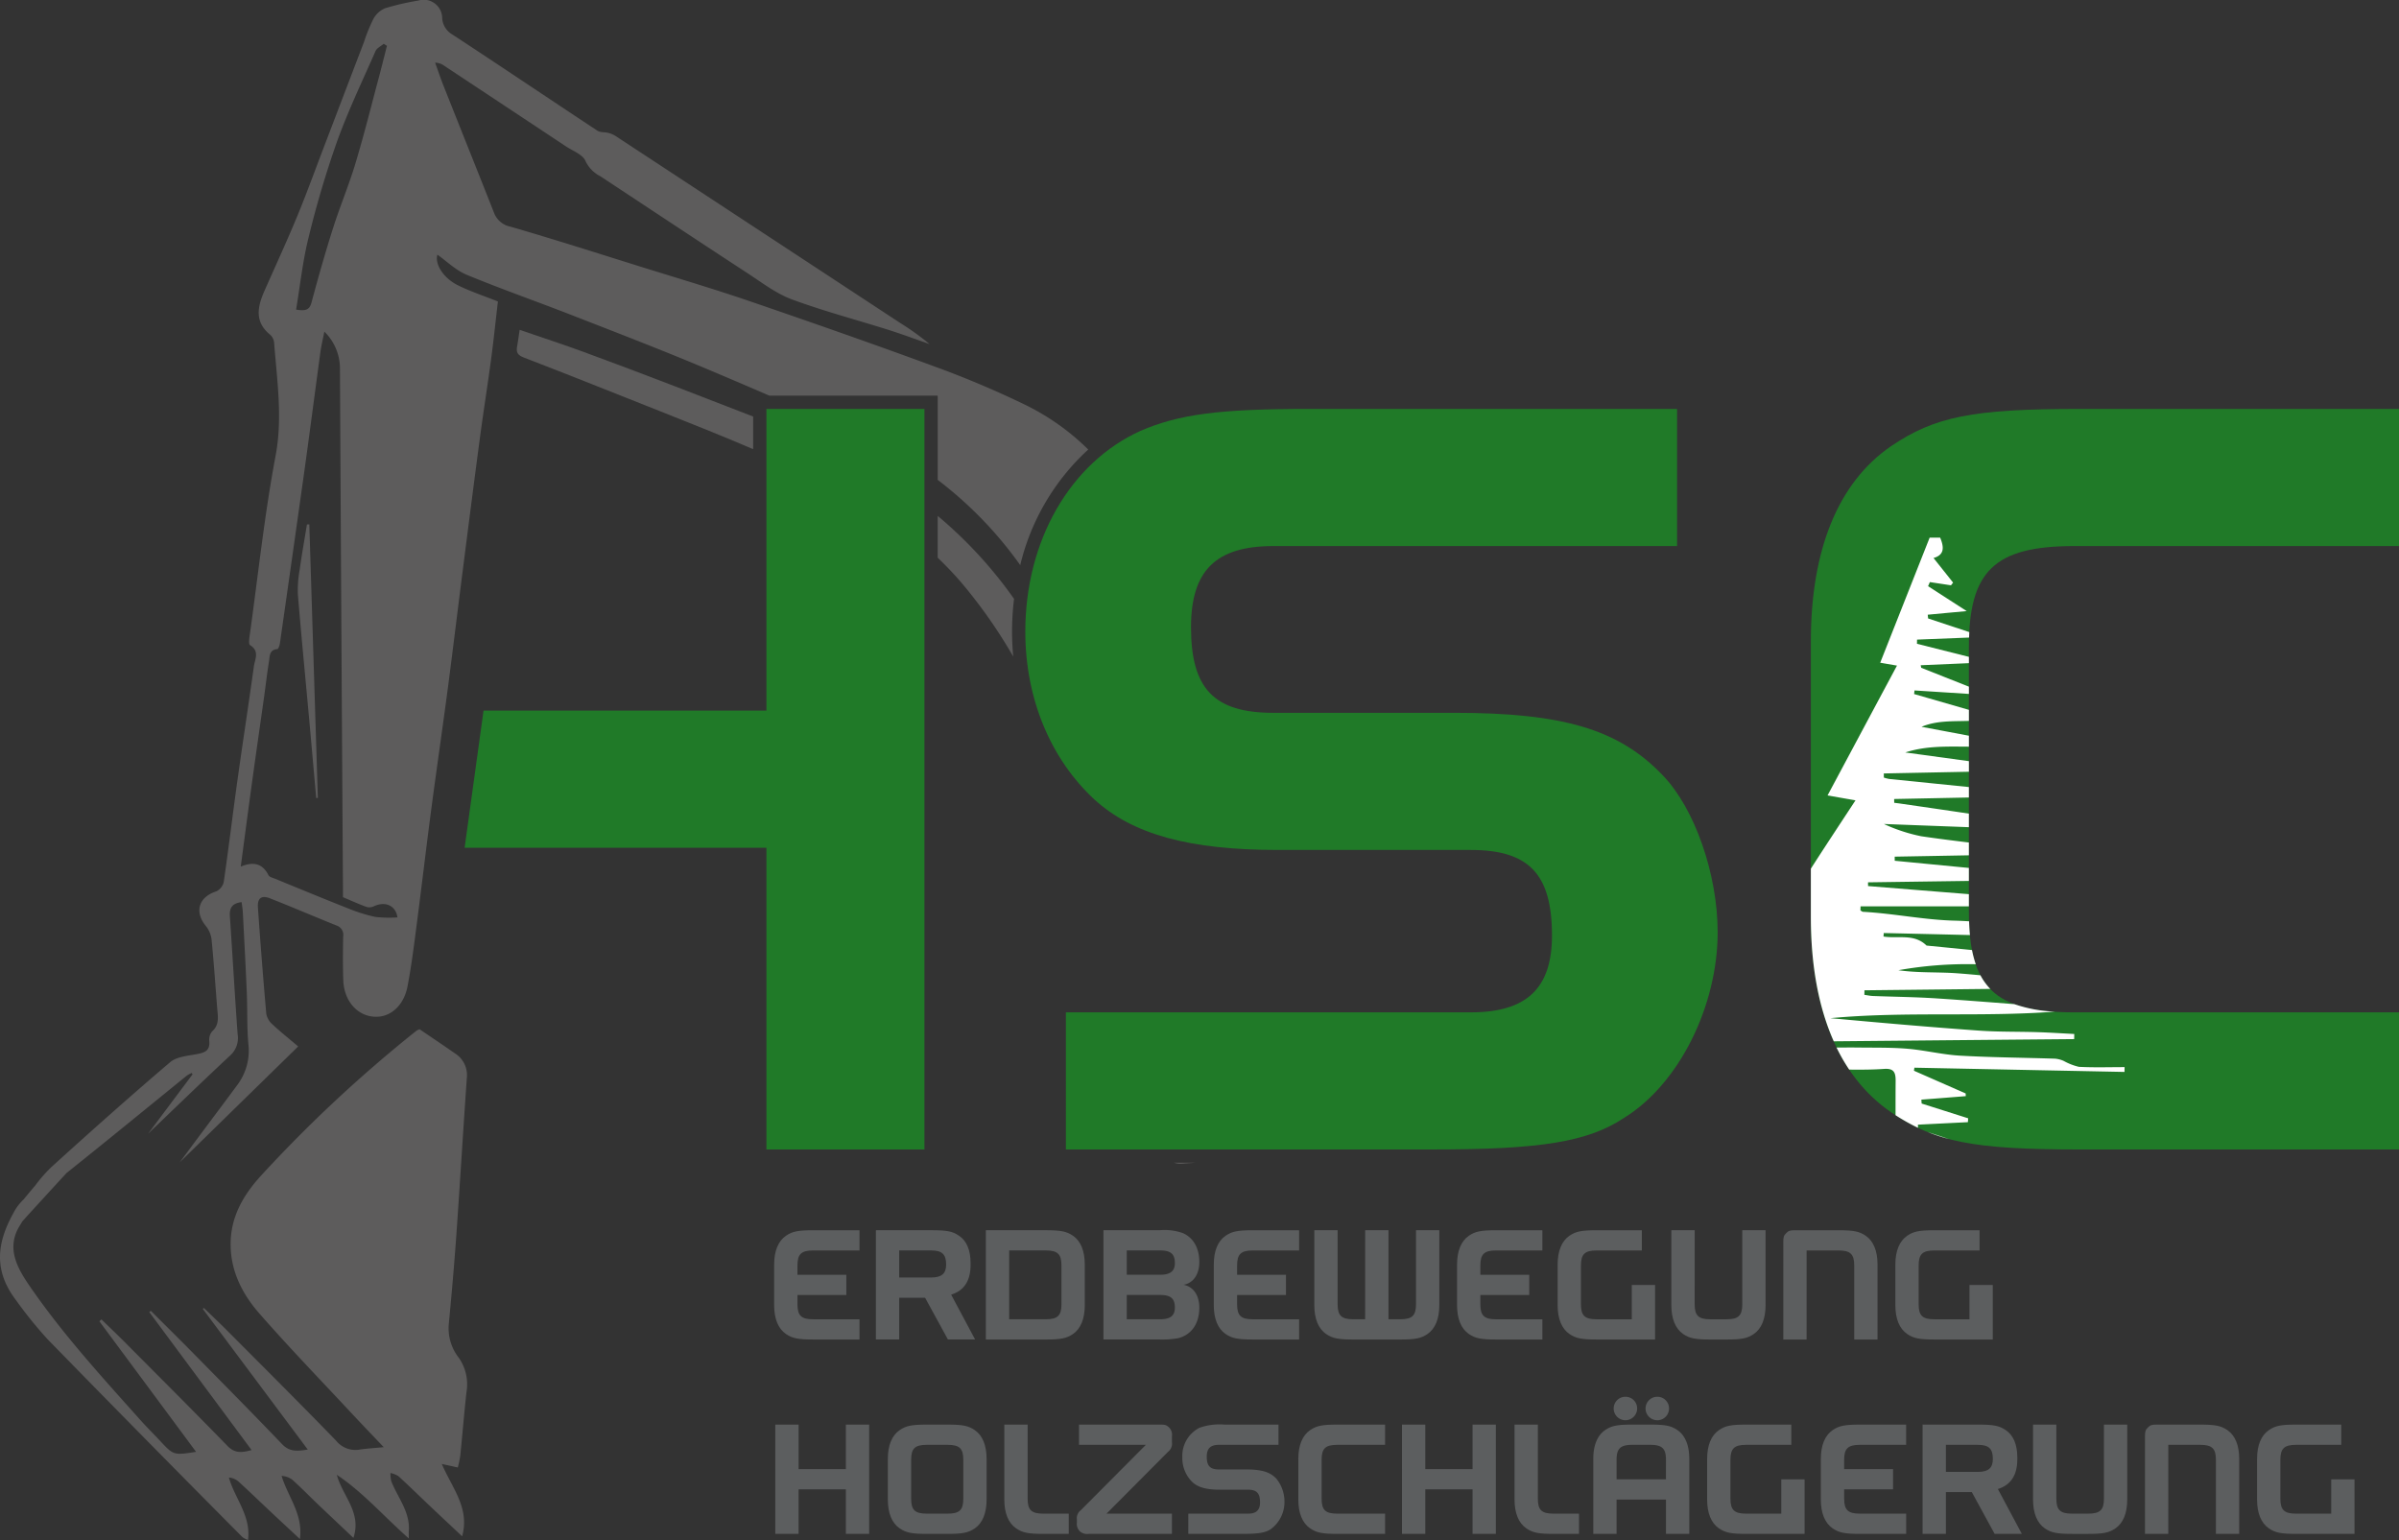
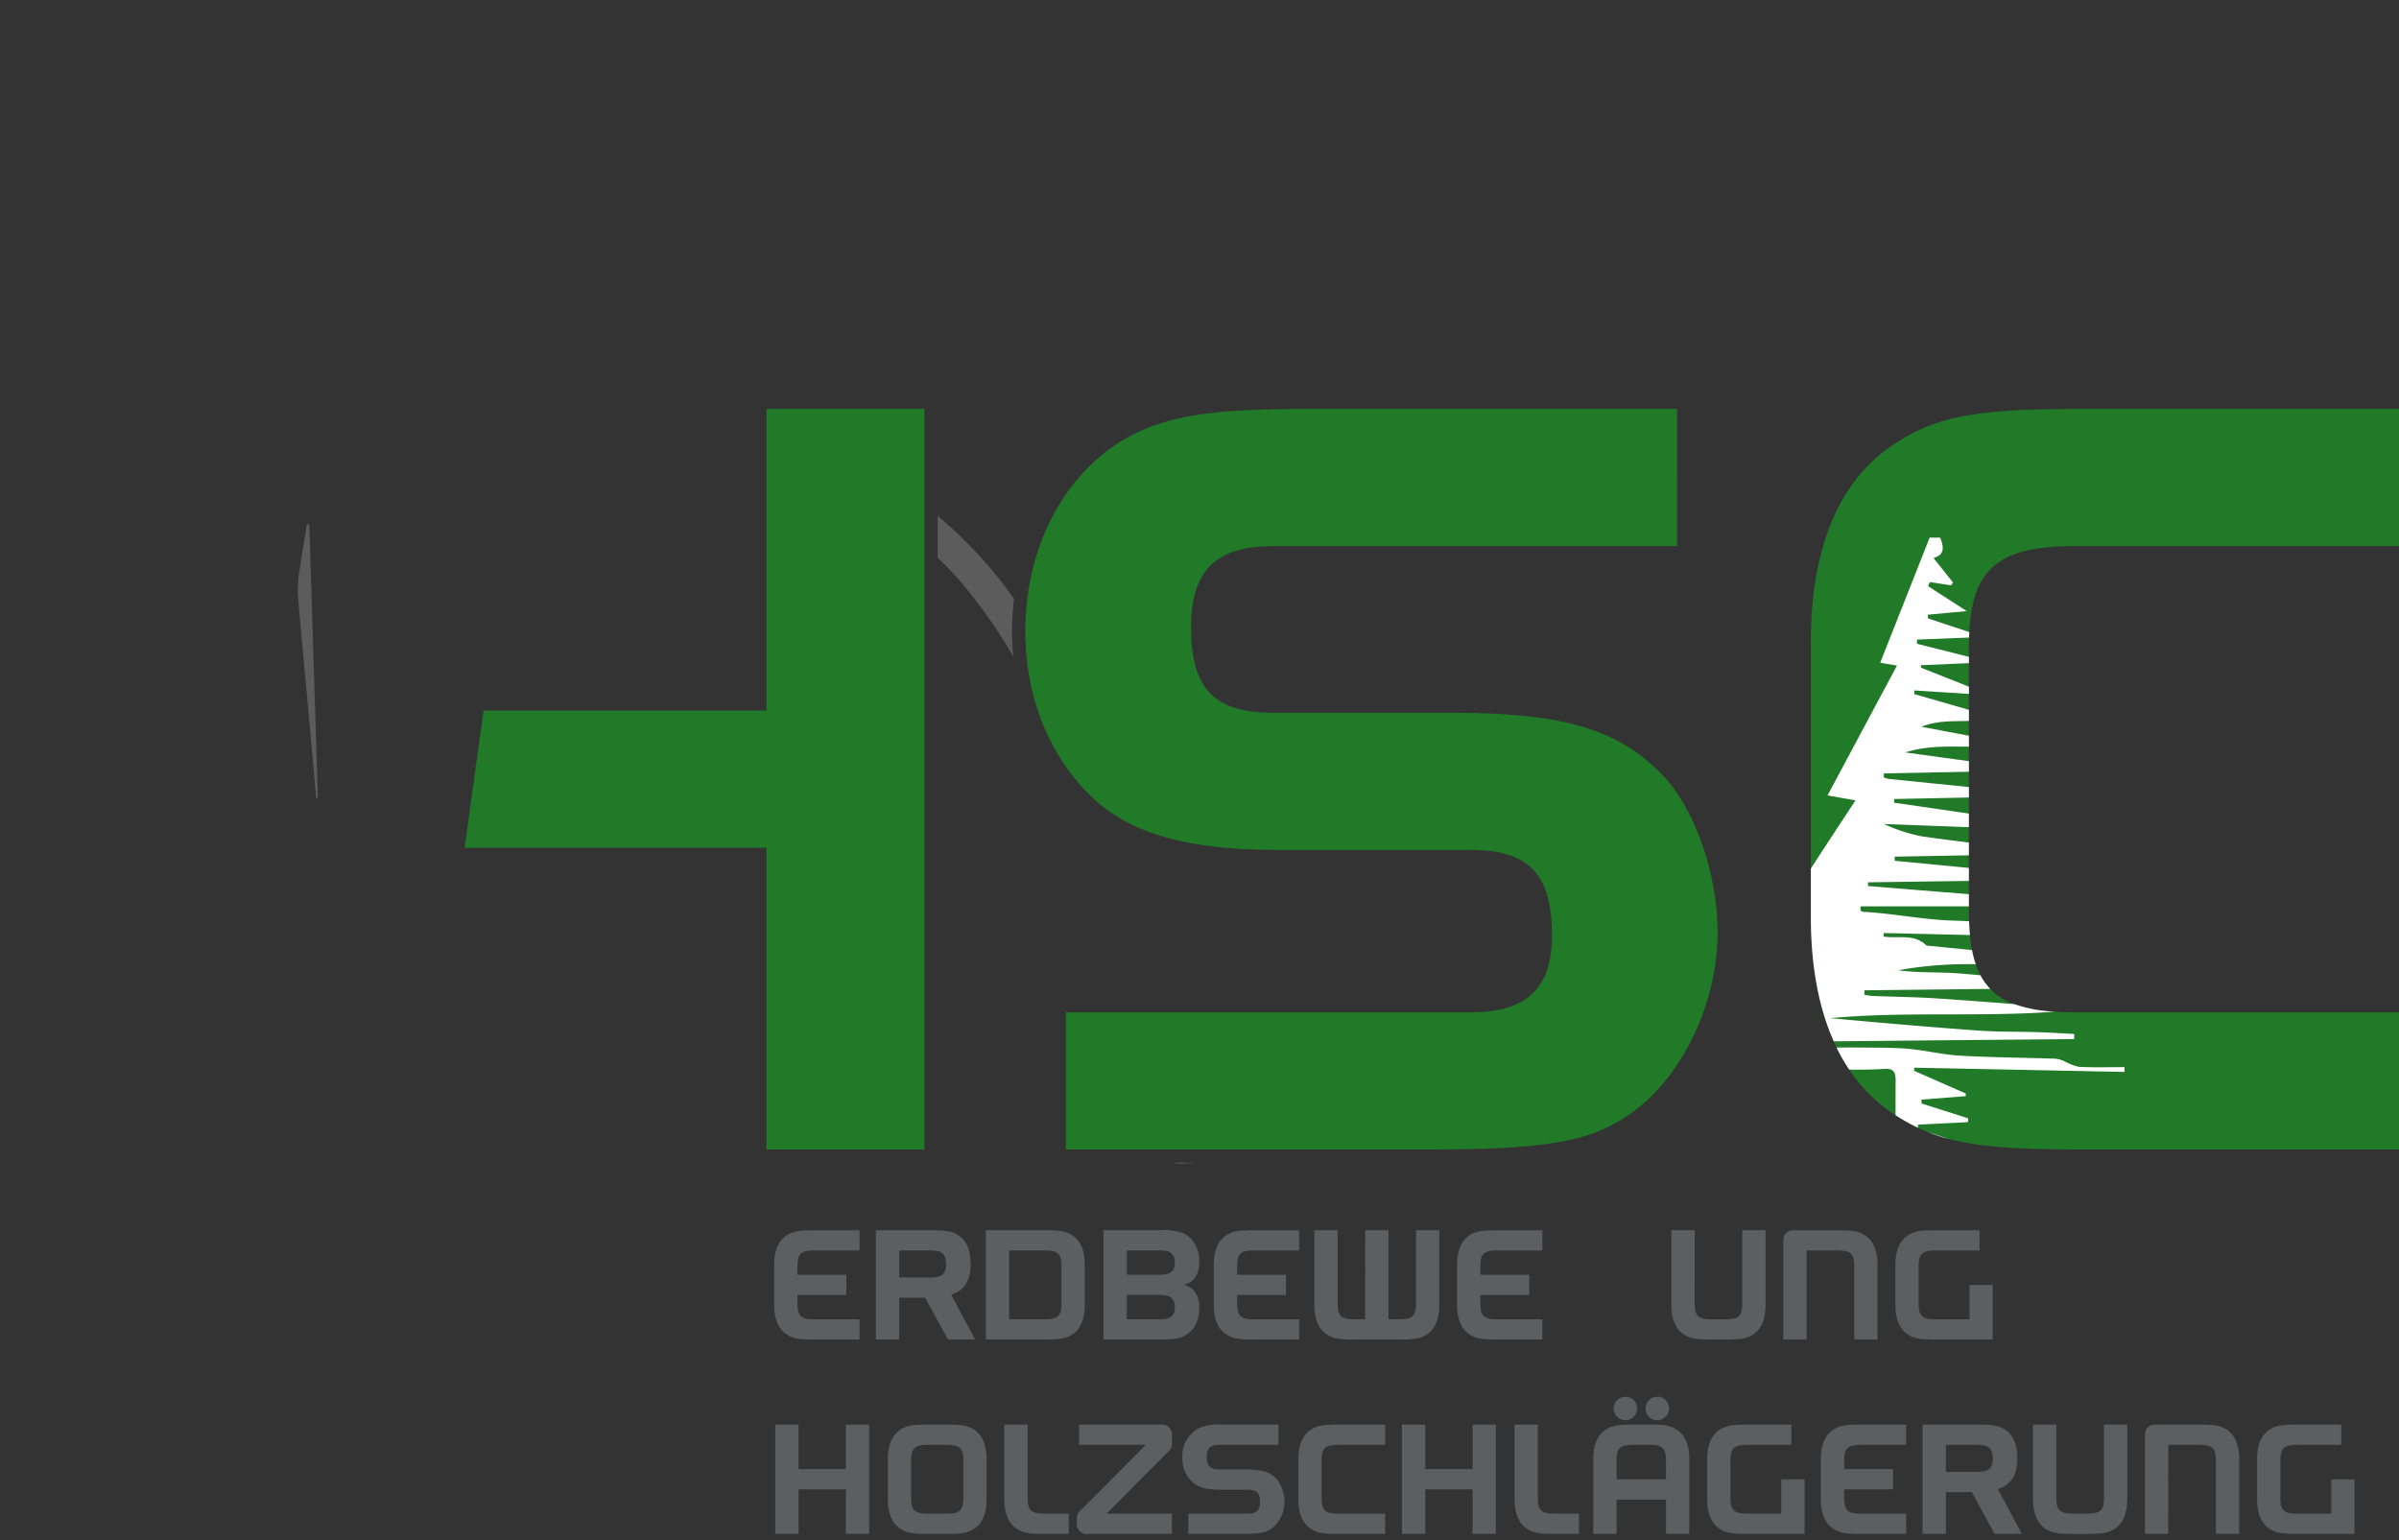
<svg xmlns="http://www.w3.org/2000/svg" id="Gruppe_2" data-name="Gruppe 2" width="422.234" height="271.081" viewBox="0 0 422.234 271.081">
  <rect x="0" y="0" width="422.234" height="271.081" fill="#333333" stroke="none" />
  <defs>
    <clipPath id="clip-path">
      <rect id="Rechteck_1" data-name="Rechteck 1" width="422.234" height="271.081" fill="none" />
    </clipPath>
  </defs>
  <g id="Gruppe_1" data-name="Gruppe 1" clip-path="url(#clip-path)">
    <path id="Pfad_1" data-name="Pfad 1" d="M85.888,124.141v3.56H77.282v1.655c0,1.966.683,2.622,2.735,2.622H88.2v3.56H80.16c-2.793,0-3.763-.2-4.9-.968-1.369-.94-2.082-2.679-2.082-5.072v-7.154c0-2.393.713-4.132,2.082-5.072,1.138-.769,2.108-.968,4.9-.968H88.2v3.56H80.017c-2.052,0-2.735.659-2.735,2.622v1.655Z" transform="translate(63.075 100.246)" fill="#5c5e5f" />
    <path id="Pfad_2" data-name="Pfad 2" d="M92.454,116.3c2.793,0,3.789.171,4.93.942,1.367.881,2.08,2.534,2.08,4.845v.313c0,2.793-1.141,4.53-3.42,5.243l4.217,7.891H95.474l-4.018-7.349H86.9v7.349h-4.1V116.3Zm.086,8.321c1.823,0,2.622-.683,2.622-2.281,0-1.793-.713-2.48-2.622-2.48H86.9v4.761Z" transform="translate(71.363 100.246)" fill="#5c5e5f" />
    <path id="Pfad_3" data-name="Pfad 3" d="M103.621,116.3c2.791,0,3.761.2,4.9.968,1.368.94,2.08,2.679,2.08,5.072V129.5c0,2.393-.711,4.132-2.08,5.074-1.14.767-2.11.966-4.9.966H93.19V116.3Zm-6.327,15.674h6.47c2.05,0,2.733-.655,2.733-2.622v-6.871c0-1.962-.683-2.622-2.733-2.622h-6.47Z" transform="translate(80.324 100.246)" fill="#5c5e5f" />
    <path id="Pfad_4" data-name="Pfad 4" d="M114.224,116.3a9.648,9.648,0,0,1,4.074.512c1.853.827,2.879,2.651,2.879,5.074,0,2.193-1.054,3.731-2.793,4.018,1.739.313,2.793,1.851,2.793,4.018,0,2.819-1.369,4.787-3.733,5.387a16.249,16.249,0,0,1-3.219.225h-9.917V116.3Zm.056,7.837c1.795,0,2.594-.629,2.594-2.052,0-1.6-.713-2.225-2.594-2.225h-5.871v4.277Zm0,7.837c1.795,0,2.594-.629,2.594-2.052,0-1.6-.713-2.225-2.594-2.225h-5.871v4.277Z" transform="translate(89.906 100.246)" fill="#5c5e5f" />
    <path id="Pfad_5" data-name="Pfad 5" d="M127.442,124.141v3.56h-8.6v1.655c0,1.966.683,2.622,2.735,2.622h8.178v3.56h-8.036c-2.791,0-3.763-.2-4.9-.968-1.369-.94-2.08-2.679-2.08-5.072v-7.154c0-2.393.711-4.132,2.08-5.072,1.138-.769,2.11-.968,4.9-.968h8.036v3.56h-8.178c-2.052,0-2.735.659-2.735,2.622v1.655Z" transform="translate(98.893 100.246)" fill="#5c5e5f" />
    <path id="Pfad_6" data-name="Pfad 6" d="M133.189,116.3h4.1v15.674h2.11c2.05,0,2.735-.655,2.735-2.622V116.3h4.1V129.5c0,2.393-.713,4.132-2.08,5.072-1.141.769-2.11.968-4.9.968h-8.036c-2.793,0-3.761-.2-4.9-.968-1.367-.94-2.08-2.679-2.08-5.072V116.3h4.1v13.052c0,1.966.685,2.622,2.737,2.622h2.108Z" transform="translate(107.088 100.246)" fill="#5c5e5f" />
    <path id="Pfad_7" data-name="Pfad 7" d="M150.441,124.141v3.56h-8.606v1.655c0,1.966.683,2.622,2.737,2.622h8.176v3.56h-8.034c-2.793,0-3.763-.2-4.9-.968-1.367-.94-2.08-2.679-2.08-5.072v-7.154c0-2.393.713-4.132,2.08-5.072,1.14-.769,2.11-.968,4.9-.968h8.034v3.56h-8.176c-2.054,0-2.737.659-2.737,2.622v1.655Z" transform="translate(118.715 100.246)" fill="#5c5e5f" />
-     <path id="Pfad_8" data-name="Pfad 8" d="M154.221,135.538c-2.793,0-3.763-.2-4.9-.968-1.367-.94-2.08-2.679-2.08-5.072v-7.154c0-2.393.713-4.132,2.08-5.072,1.139-.769,2.11-.968,4.9-.968h7.837v3.56H154.08c-2.054,0-2.737.659-2.737,2.622v6.871c0,1.966.683,2.622,2.737,2.622h6.211v-6.04h4.1v9.6Z" transform="translate(126.91 100.246)" fill="#5c5e5f" />
    <path id="Pfad_9" data-name="Pfad 9" d="M162.094,129.356c0,1.968.682,2.622,2.735,2.622h2.906c2.05,0,2.737-.654,2.737-2.622V116.3h4.1V129.5c0,2.393-.709,4.132-2.078,5.074-1.139.767-2.11.966-4.9.966H164.97c-2.793,0-3.763-.2-4.9-.966-1.367-.942-2.08-2.681-2.08-5.074V116.3h4.106Z" transform="translate(136.175 100.246)" fill="#5c5e5f" />
    <path id="Pfad_10" data-name="Pfad 10" d="M172.673,135.538h-4.1V118.384c0-.884.086-1.167.512-1.568.4-.428.685-.512,1.568-.512h7.524c2.793,0,3.761.2,4.9.968,1.369.94,2.08,2.679,2.08,5.072v13.194h-4.1V122.486c0-1.962-.685-2.622-2.737-2.622h-5.642Z" transform="translate(145.295 100.246)" fill="#5c5e5f" />
    <path id="Pfad_11" data-name="Pfad 11" d="M186.145,135.538c-2.793,0-3.763-.2-4.9-.968-1.367-.94-2.08-2.679-2.08-5.072v-7.154c0-2.393.713-4.132,2.08-5.072,1.14-.769,2.11-.968,4.9-.968h7.837v3.56H186c-2.054,0-2.737.659-2.737,2.622v6.871c0,1.966.683,2.622,2.737,2.622h6.211v-6.04h4.1v9.6Z" transform="translate(154.427 100.246)" fill="#5c5e5f" />
    <path id="Pfad_12" data-name="Pfad 12" d="M85.71,142.514v-7.837h4.1v19.238h-4.1v-7.837H77.389v7.837h-4.1V134.677h4.1v7.837Z" transform="translate(63.167 116.083)" fill="#5c5e5f" />
    <path id="Pfad_13" data-name="Pfad 13" d="M83.926,140.721c0-2.4.713-4.135,2.082-5.072,1.138-.773,2.108-.972,4.9-.972h3.419c2.793,0,3.761.2,4.9.972,1.365.937,2.078,2.676,2.078,5.072v7.154c0,2.393-.713,4.132-2.078,5.07-1.143.771-2.111.97-4.9.97H90.908c-2.793,0-3.763-.2-4.9-.97-1.369-.938-2.082-2.677-2.082-5.07Zm10.546,9.63c2.078,0,2.733-.655,2.733-2.622v-6.867c0-1.966-.655-2.622-2.733-2.622H90.765c-2.08,0-2.735.655-2.735,2.622v6.867c0,1.966.655,2.622,2.735,2.622Z" transform="translate(72.339 116.083)" fill="#5c5e5f" />
    <path id="Pfad_14" data-name="Pfad 14" d="M99.04,134.677v13.052c0,1.966.655,2.622,2.735,2.622h4.5v3.564h-4.359c-2.793,0-3.763-.2-4.9-.97-1.369-.938-2.082-2.677-2.082-5.07v-13.2Z" transform="translate(81.829 116.083)" fill="#5c5e5f" />
    <path id="Pfad_15" data-name="Pfad 15" d="M102.166,138.241v-3.564h14.275c.8,0,1.028.058,1.4.344a1.825,1.825,0,0,1,.685,1.709v1.056a1.8,1.8,0,0,1-.685,1.679L107.01,150.351h11.512v3.564H103.875a1.954,1.954,0,0,1-1.424-.343,1.808,1.808,0,0,1-.655-1.653v-.542a1.732,1.732,0,0,1,.683-1.622l11.456-11.514Z" transform="translate(87.741 116.083)" fill="#5c5e5f" />
    <path id="Pfad_16" data-name="Pfad 16" d="M112.817,150.351h10.514c1.454,0,2.11-.626,2.11-1.992,0-1.6-.6-2.223-2.11-2.223h-5.014c-2.281,0-3.761-.4-4.759-1.313a5.88,5.88,0,0,1-1.795-4.361,5.561,5.561,0,0,1,2.992-5.213,10.483,10.483,0,0,1,4.389-.572h9.544v3.564H118.2c-1.482,0-2.138.626-2.138,2.11,0,1.6.6,2.221,2.138,2.221h4.7c2.823,0,4.275.43,5.415,1.625a6.4,6.4,0,0,1,1.424,4.074,5.909,5.909,0,0,1-2.422,4.819c-.94.626-2.165.825-4.958.825h-9.546Z" transform="translate(96.332 116.083)" fill="#5c5e5f" />
    <path id="Pfad_17" data-name="Pfad 17" d="M138,153.915h-8.291c-2.793,0-3.763-.2-4.9-.97-1.367-.938-2.08-2.677-2.08-5.07v-7.154c0-2.4.713-4.135,2.08-5.072,1.139-.773,2.11-.972,4.9-.972H138v3.564h-8.433c-2.082,0-2.737.655-2.737,2.622v6.867c0,1.966.655,2.622,2.737,2.622H138Z" transform="translate(105.782 116.083)" fill="#5c5e5f" />
    <path id="Pfad_18" data-name="Pfad 18" d="M144.95,142.514v-7.837h4.1v19.238h-4.1v-7.837h-8.321v7.837h-4.1V134.677h4.1v7.837Z" transform="translate(114.228 116.083)" fill="#5c5e5f" />
    <path id="Pfad_19" data-name="Pfad 19" d="M147.27,134.677v13.052c0,1.966.655,2.622,2.737,2.622h4.5v3.564h-4.361c-2.793,0-3.763-.2-4.9-.97-1.367-.938-2.08-2.677-2.08-5.07v-13.2Z" transform="translate(123.4 116.083)" fill="#5c5e5f" />
    <path id="Pfad_20" data-name="Pfad 20" d="M154.712,150.142v6.04h-4.1V142.989c0-2.4.713-4.133,2.08-5.072,1.139-.771,2.11-.972,4.9-.972h2.934c2.793,0,3.763.2,4.9.972,1.367.938,2.08,2.676,2.08,5.072v13.194h-4.1v-6.04Zm3.618-16.044a2.065,2.065,0,1,1-2.022-2.052,2.055,2.055,0,0,1,2.022,2.052m5.074,9.034c0-1.968-.683-2.623-2.737-2.623h-3.217c-2.054,0-2.737.655-2.737,2.623v3.446H163.4Zm.542-9.034a2.067,2.067,0,1,1-2.024-2.052,2.056,2.056,0,0,1,2.024,2.052" transform="translate(129.814 113.815)" fill="#5c5e5f" />
    <path id="Pfad_21" data-name="Pfad 21" d="M168.353,153.915c-2.793,0-3.763-.2-4.9-.97-1.367-.938-2.08-2.677-2.08-5.07v-7.154c0-2.4.713-4.135,2.08-5.072,1.139-.773,2.11-.972,4.9-.972h7.837v3.564h-7.978c-2.054,0-2.737.655-2.737,2.622v6.867c0,1.966.683,2.622,2.737,2.622h6.211v-6.04h4.1v9.6Z" transform="translate(139.091 116.083)" fill="#5c5e5f" />
    <path id="Pfad_22" data-name="Pfad 22" d="M184.83,142.514v3.564h-8.606v1.652c0,1.966.683,2.622,2.737,2.622h8.176v3.564H179.1c-2.793,0-3.763-.2-4.9-.97-1.367-.938-2.08-2.677-2.08-5.07v-7.154c0-2.4.713-4.135,2.08-5.074,1.139-.771,2.11-.97,4.9-.97h8.034v3.564h-8.176c-2.054,0-2.737.655-2.737,2.622v1.652Z" transform="translate(148.356 116.083)" fill="#5c5e5f" />
    <path id="Pfad_23" data-name="Pfad 23" d="M191.4,134.677c2.793,0,3.789.175,4.929.942,1.369.884,2.082,2.534,2.082,4.845v.313c0,2.793-1.141,4.53-3.42,5.243l4.217,7.895h-4.787l-4.018-7.353H185.84v7.353h-4.1V134.677Zm.086,8.325c1.823,0,2.622-.683,2.622-2.281,0-1.795-.713-2.48-2.622-2.48H185.84V143Z" transform="translate(156.644 116.083)" fill="#5c5e5f" />
    <path id="Pfad_24" data-name="Pfad 24" d="M196.282,147.729c0,1.968.683,2.622,2.737,2.622h2.9c2.052,0,2.737-.653,2.737-2.622V134.677h4.1v13.2c0,2.393-.711,4.132-2.08,5.07-1.139.771-2.108.97-4.9.97H199.16c-2.793,0-3.763-.2-4.9-.97-1.367-.938-2.08-2.677-2.08-5.07v-13.2h4.1Z" transform="translate(165.645 116.083)" fill="#5c5e5f" />
    <path id="Pfad_25" data-name="Pfad 25" d="M206.862,153.915h-4.1V136.761c0-.884.086-1.171.512-1.568.4-.428.685-.516,1.568-.516h7.524c2.793,0,3.761.2,4.9.972,1.369.937,2.08,2.676,2.08,5.072v13.194h-4.1V140.862c0-1.966-.685-2.622-2.737-2.622h-5.642Z" transform="translate(174.764 116.083)" fill="#5c5e5f" />
    <path id="Pfad_26" data-name="Pfad 26" d="M220.336,153.915c-2.793,0-3.763-.2-4.9-.97-1.367-.938-2.08-2.677-2.08-5.07v-7.154c0-2.4.713-4.135,2.08-5.072,1.139-.773,2.11-.972,4.9-.972h7.837v3.564h-7.978c-2.054,0-2.737.655-2.737,2.622v6.867c0,1.966.683,2.622,2.737,2.622h6.211v-6.04h4.1v9.6Z" transform="translate(183.897 116.083)" fill="#5c5e5f" />
    <path id="Pfad_27" data-name="Pfad 27" d="M274.691,169.014h-56.2c-18.927,0-25.49-1.354-33.217-6.567-9.267-6.375-14.1-18.154-14.1-34.377V79.6c0-16.223,4.832-28,14.1-34.377,7.727-5.213,14.29-6.565,33.217-6.565h56.2V62.8H217.524c-14.095,0-18.537,4.441-18.537,17.767v46.541c0,13.324,4.443,17.768,18.537,17.768h57.167Z" transform="translate(147.543 33.321)" fill="#207a28" />
    <path id="Pfad_28" data-name="Pfad 28" d="M110.975,109.923a3.629,3.629,0,0,0,1.335.175c.808-.056,1.616-.117,2.424-.175Z" transform="translate(95.653 94.746)" fill="#5d5c5c" />
-     <path id="Pfad_29" data-name="Pfad 29" d="M76.544,41.064c-5.3-2.028-10.6-4.046-15.938-6-3.618-1.324-7.28-2.517-11.252-3.884-.164,1.093-.279,2.02-.449,2.938-.192,1.043.1,1.523,1.218,1.953,8.025,3.08,16,6.291,23.991,9.453,5.469,2.165,10.931,4.346,16.337,6.66V46.443c-4.636-1.793-9.265-3.6-13.907-5.379" transform="translate(42.106 26.878)" fill="#5d5c5c" />
    <path id="Pfad_30" data-name="Pfad 30" d="M92.624,60.3a88.723,88.723,0,0,1,9.31,13.231c-.136-1.449-.21-2.914-.21-4.394a48.24,48.24,0,0,1,.352-5.766,76.54,76.54,0,0,0-13.436-14.6V56.13c1.38,1.322,2.713,2.705,3.985,4.173" transform="translate(76.401 42.041)" fill="#5d5c5c" />
    <path id="Pfad_31" data-name="Pfad 31" d="M29.766,49.591c-.434,2.668-.909,5.331-1.285,8a20.078,20.078,0,0,0-.307,4.34c.587,7.146,1.287,14.283,1.938,21.422.438,4.794.856,9.591,1.285,14.387.095,0,.192-.009.289-.015q-.751-24.078-1.5-48.155c-.142.007-.281.013-.417.019" transform="translate(24.256 42.728)" fill="#5d5c5c" />
-     <path id="Pfad_32" data-name="Pfad 32" d="M164.764,64.615c-10.883-4.007-21.831-7.833-32.8-11.592-6.351-2.175-12.793-4.076-19.2-6.077-7.619-2.381-15.227-4.815-22.891-7.04a3.894,3.894,0,0,1-2.938-2.493C84,29.978,81.022,22.563,78.077,15.138c-.534-1.352-1-2.737-1.491-4.107a2.792,2.792,0,0,1,1.557.516q10.741,7.105,21.479,14.227c1.2.8,2.944,1.421,3.415,2.551a5.815,5.815,0,0,0,2.67,2.724c8.621,5.692,17.238,11.408,25.886,17.057,2.521,1.646,4.994,3.556,7.768,4.588,5.563,2.061,11.322,3.575,16.988,5.364,2.439.771,4.841,1.668,7.262,2.51a46.08,46.08,0,0,0-5.156-3.707q-25.033-16.447-50.06-32.891a4.48,4.48,0,0,0-1.264-.562c-.663-.177-1.473-.067-2-.413C96.61,17.37,88.15,11.664,79.613,6.07a3.558,3.558,0,0,1-1.787-2.893A3.256,3.256,0,0,0,73.61.1a45.817,45.817,0,0,0-5.839,1.355,4.213,4.213,0,0,0-2.065,1.9,29.373,29.373,0,0,0-1.64,4.031q-3.533,9.247-7.06,18.5c-1.557,4.066-3.035,8.168-4.7,12.194-1.83,4.417-3.836,8.762-5.768,13.136-1.221,2.772-1.786,5.435,1.009,7.7a2.186,2.186,0,0,1,.7,1.391c.5,6.642,1.531,13.182.251,19.962-1.931,10.261-3.037,20.677-4.472,31.029-.108.773-.344,2.054,0,2.27,1.711,1.074.834,2.476.659,3.724-.924,6.682-1.959,13.346-2.89,20.029-.83,5.958-1.547,11.933-2.409,17.889a2.421,2.421,0,0,1-1.294,1.679c-3.124,1-3.925,3.59-1.858,6.113a4.708,4.708,0,0,1,1,2.339c.4,4.059.676,8.125,1,12.183.114,1.434.417,2.858-.9,4.025a2.287,2.287,0,0,0-.5,1.7c.158,1.773-.886,2.063-2.3,2.318-1.583.29-3.474.454-4.6,1.413-7.068,6.02-14,12.2-20.876,18.435-.06.054-.114.108-.173.168l0,0-.034.035A26.1,26.1,0,0,0,6.2,208.678c-.678.791-1.391,1.646-2.026,2.428a9.473,9.473,0,0,0-1.415,1.706c-.149.251-.289.5-.426.754a1.27,1.27,0,0,0-.069.13l0,0c-2.795,5.145-3.432,9.946.579,15.2a74.358,74.358,0,0,0,5.575,6.887q17.048,17.472,34.26,34.792a3.812,3.812,0,0,0,.976.5c.546-4.266-2.309-7.262-3.366-10.993a2.987,2.987,0,0,1,1.607.626c1.869,1.706,3.683,3.458,5.522,5.189,1.763,1.659,3.538,3.3,5.366,5.007.6-4.323-2.089-7.392-3.223-11.108a3.431,3.431,0,0,1,1.877.657c1.557,1.4,3.029,2.91,4.547,4.364,2.057,1.957,4.126,3.9,6.219,5.884,1.5-4.5-1.94-7.364-2.918-11.1,4.653,3.106,8.284,7.336,12.667,11.2,0-.691-.02-.983,0-1.277.266-3.389-1.951-5.9-3.085-8.8a5.36,5.36,0,0,1-.145-1.441,4.353,4.353,0,0,1,1.4.549c1.832,1.674,3.6,3.415,5.4,5.12,1.922,1.823,3.862,3.633,5.817,5.47,1.378-4.971-1.767-8.489-3.579-12.732,1.087.24,1.866.41,2.815.622a19.218,19.218,0,0,0,.436-2.078c.382-3.748.68-7.505,1.1-11.254a8.135,8.135,0,0,0-1.357-5.975,8.432,8.432,0,0,1-1.78-5.787c.5-5.2.959-10.423,1.331-15.64.655-9.289,1.208-18.584,1.864-27.871a4.519,4.519,0,0,0-2.136-4.316c-2.074-1.452-4.178-2.856-6.178-4.215a3.487,3.487,0,0,0-.519.225A241.183,241.183,0,0,0,45.9,206.986c-3.093,3.407-5.3,7.195-5.31,11.983-.011,4.763,2.046,8.783,5.02,12.19,5.275,6.036,10.864,11.8,16.329,17.67,1.739,1.869,3.506,3.7,5.6,5.906-1.765.175-3.026.236-4.266.428a4.363,4.363,0,0,1-4.137-1.592c-6.26-6.466-12.641-12.812-18.99-19.195-1.4-1.408-2.841-2.763-4.26-4.145-.065.054-.127.112-.19.168l18.47,24.753c-1.964.335-3.266.365-4.517-.948-5.113-5.349-10.321-10.606-15.512-15.879-2.51-2.553-5.059-5.061-7.589-7.589-.091.073-.179.149-.27.222,5.954,8.038,11.909,16.063,18,24.285-1.789.5-2.99.564-4.238-.722-5.981-6.154-12.062-12.22-18.115-18.307-1.341-1.346-2.717-2.651-4.074-3.972-.121.108-.24.222-.359.337,5.636,7.608,11.272,15.212,17.018,22.976-3.9.622-3.979.594-6.249-1.84-1.19-1.274-2.434-2.5-3.592-3.8-6.872-7.7-13.843-15.311-19.669-23.87-2.227-3.27-3.847-6.662-1.454-10.412.121-.194.231-.385.337-.572h0c.095-.177,7.826-8.582,7.826-8.582,7.105-5.666,14.134-11.434,21.191-17.161a5.261,5.261,0,0,1,.855-.454c.043.084.088.171.13.251-2.871,3.832-5.738,7.662-7.818,10.444,4.2-4.022,9.282-8.95,14.452-13.778a4.105,4.105,0,0,0,1.307-3.707c-.5-6.919-.894-13.84-1.365-20.761-.1-1.443.344-2.316,2.067-2.519.078.654.184,1.221.212,1.8.248,4.735.5,9.477.7,14.216.123,2.968.006,5.949.27,8.9a10.063,10.063,0,0,1-1.871,7.176c-2.111,2.862-4.253,5.709-6.383,8.563-1.383,1.858-2.759,3.718-3.819,5.143,6.688-6.545,13.732-13.438,20.846-20.394-1.568-1.331-3.078-2.53-4.485-3.843a3.359,3.359,0,0,1-1.126-1.873c-.557-6.241-1.035-12.488-1.478-18.74-.117-1.622.624-2.21,2.1-1.625,3.932,1.542,7.811,3.219,11.73,4.789a1.731,1.731,0,0,1,1.175,1.942c-.05,2.558-.067,5.118.019,7.671.134,4,2.9,6.759,6.325,6.426,2.342-.233,4.389-2.208,4.984-5.325.708-3.69,1.164-7.44,1.652-11.172.856-6.567,1.62-13.145,2.491-19.72.951-7.232,2.007-14.443,2.964-21.678.9-6.865,1.728-13.747,2.61-20.625,1-7.835,2-15.672,3.044-23.5.6-4.521,1.322-9.021,1.927-13.54.46-3.424.816-6.859,1.218-10.321-2.368-.94-4.729-1.722-6.943-2.8-2.761-1.339-4.182-3.858-3.707-5.437,1.64,1.158,3.23,2.743,5.146,3.536,6.094,2.517,12.332,4.7,18.476,7.094,7.895,3.08,15.812,6.122,23.62,9.41q5.6,2.36,11.186,4.774H165.04V84.469a69.177,69.177,0,0,1,14.527,15.007,40.248,40.248,0,0,1,11.967-20.347,41.752,41.752,0,0,0-11.149-7.9,169.2,169.2,0,0,0-15.62-6.615M54.292,41.883a174.6,174.6,0,0,1,5-16.893c1.959-5.45,4.472-10.7,6.807-16.007.235-.534.948-.856,1.439-1.275l.566.361c-.484,1.894-.948,3.793-1.456,5.677-1.348,5.035-2.6,10.1-4.109,15.082-1.153,3.823-2.713,7.518-3.919,11.322-1.374,4.322-2.614,8.691-3.785,13.071-.333,1.249-.924,1.588-2.722,1.272.721-4.294,1.16-8.522,2.178-12.609m11.73,119.512a29.9,29.9,0,0,1-4.966-1.583c-4.26-1.679-8.494-3.435-12.732-5.171-.38-.153-.916-.279-1.065-.579-1.035-2.057-2.631-2.461-4.886-1.519.7-5.232,1.35-10.218,2.037-15.2s1.411-9.982,2.113-14.977c.277-1.989.5-3.981.825-5.96.143-.888.024-2.035,1.46-2.152.186-.013.408-.663.462-1.039Q51.457,97.961,53.6,82.707c.963-6.926,1.854-13.86,2.8-20.785.147-1.076.411-2.139.689-3.549A9.078,9.078,0,0,1,59.833,64.7q.232,45.67.529,91.337c0,.607,0,1.214,0,1.888,1.428.6,2.793,1.225,4.195,1.733a1.894,1.894,0,0,0,1.285-.149c2.132-.97,3.865.041,4.106,1.972a21.441,21.441,0,0,1-3.925-.088" transform="translate(0 0)" fill="#5d5c5c" />
    <path id="Pfad_33" data-name="Pfad 33" d="M97.039,38.658V91.764H47.25L43.919,115.9H97.039v53.11h27.81V38.658Z" transform="translate(37.856 33.321)" fill="#207a28" />
    <path id="Pfad_34" data-name="Pfad 34" d="M104.065,144.874h71.26c9.85,0,14.292-4.251,14.292-13.521,0-10.814-4.053-15.063-14.292-15.063H141.337c-15.45,0-25.49-2.7-32.251-8.88-7.725-7.148-12.166-17.768-12.166-29.551,0-16.028,7.919-29.739,20.278-35.34,6.759-2.9,13.709-3.862,29.741-3.862h64.695V62.8h-71.07c-10.041,0-14.482,4.247-14.482,14.29,0,10.814,4.055,15.061,14.482,15.061H172.43c19.118,0,28.968,2.9,36.691,11.008,5.6,5.794,9.656,17.381,9.656,27.614,0,12.942-6.757,26.652-16.413,32.638-6.372,4.251-14.678,5.6-33.6,5.6h-64.7Z" transform="translate(83.539 33.321)" fill="#207a28" />
    <path id="Pfad_35" data-name="Pfad 35" d="M196.724,112.167c.017-.225.028-.451.047-.672q-4.089-1.3-8.189-2.6c-.017-.229-.032-.458-.048-.687q3.91-.3,7.813-.614c0-.156-.011-.313-.017-.473q-4.552-2-9.1-4c.026-.179.05-.361.076-.538q18.5.374,36.982.748c0-.279.007-.564.013-.847-2.685,0-5.37.091-8.042-.05a10.331,10.331,0,0,1-2.666-1.037,4.807,4.807,0,0,0-1.531-.4c-5.588-.182-11.177-.214-16.756-.534-3.068-.175-6.1-.946-9.168-1.208-2.785-.242-5.591-.184-8.386-.218-1.383-.017-2.767-.007-4.147,0a31.885,31.885,0,0,0,2.227,3.884c2.052.019,4.1.019,6.144-.123,1.67-.117,2.037.564,2.029,2.087-.015,2.007-.017,4.014-.015,6.059a35.43,35.43,0,0,0,3.944,2.221v-.553q4.4-.218,8.79-.439" transform="translate(149.635 85.353)" fill="#fff" />
    <path id="Pfad_36" data-name="Pfad 36" d="M191.744,64.39c2.139-.2,4.284-.4,6.861-.637-2.577-1.659-4.688-3.022-6.8-4.383.106-.242.21-.48.316-.721,1.238.186,2.48.376,3.718.566.125-.158.244-.317.369-.473-1.1-1.393-2.214-2.785-3.443-4.333,1.964-.547,1.853-1.918,1.171-3.579h-1.854c-2.9,7.332-5.77,14.6-8.7,22.01l2.951.508c-4.1,7.658-8.071,15.091-12.222,22.857,1.473.257,2.987.52,4.921.86-2.657,4.052-5.161,7.829-7.613,11.648-.082.13-.162.261-.244.393v8.468c0,8.608,1.372,15.947,4.031,21.908q21.156-.2,42.316-.389c0-.3.011-.6.011-.9-2.136-.11-4.279-.251-6.416-.32-3.478-.11-6.966-.03-10.431-.281-8.691-.618-17.376-1.382-26.073-2.184,13.132-1.231,26.352-.16,39.534-1.147a25.007,25.007,0,0,1-7.167-1.324c-4.552-.352-9.1-.711-13.654-1.009-3.743-.248-7.492-.281-11.242-.426-.5-.022-.994-.134-1.488-.2,0-.266.009-.533.015-.8q11.074-.12,22.146-.244a10.568,10.568,0,0,1-1.735-2.4c-1.367-.13-2.737-.251-4.109-.352-3.428-.248-6.887-.041-10.337-.54a68.962,68.962,0,0,1,13.626-1.05,18.829,18.829,0,0,1-.665-2.495q-4-.4-8-.793c-2.191-2.164-5.027-1.173-7.576-1.592.013-.209.032-.411.047-.614q7.569.173,15.165.356c-.073-.763-.119-1.575-.147-2.419-.825-.05-1.652-.093-2.482-.115-5.342-.121-10.747-1.262-16.163-1.557-.164,0-.318-.156-.479-.248.009-.233.015-.473.02-.709h19.064V113.58q-8.87-.709-17.741-1.426c0-.218-.007-.439-.013-.657q8.879-.126,17.754-.248v-2.288q-6.521-.626-13.047-1.261c0-.24-.006-.48-.006-.724q6.524-.115,13.052-.236v-2.251c-2.8-.341-5.6-.695-8.4-1.106a29.538,29.538,0,0,1-6.556-2.156q7.474.285,14.957.564V99.405c-4.048-.611-8.1-1.193-12.149-1.782-.328-.045-.659-.084-.991-.128,0-.222-.009-.443-.009-.665q6.572-.131,13.149-.266V94.726q-7-.712-14-1.421a6.463,6.463,0,0,1-.963-.246c0-.242-.006-.488-.007-.728q7.488-.151,14.974-.3V90.168q-5.594-.765-11.192-1.53c3.681-1.208,7.446-1.032,11.192-1.022V85.69q-4.17-.788-8.34-1.571c2.7-1.134,5.524-.94,8.34-1.041V81.136q-4.821-1.391-9.641-2.782c.024-.21.045-.426.073-.635l9.568.613V77.054q-4.2-1.662-8.394-3.325c-.03-.147-.063-.3-.091-.445q4.242-.184,8.485-.367v-1.11l-9.138-2.3c.006-.244.006-.49.015-.735l9.161-.363c.009-.32.017-.648.034-.959l-7.247-2.4c-.022-.22-.047-.438-.067-.655" transform="translate(147.543 43.813)" fill="#fff" />
    <path id="Pfad_37" data-name="Pfad 37" d="M186,108.259q-1.894-.623-3.78-1.24a30.89,30.89,0,0,0,3.78,1.24" transform="translate(157.06 92.243)" fill="#fff" />
  </g>
</svg>